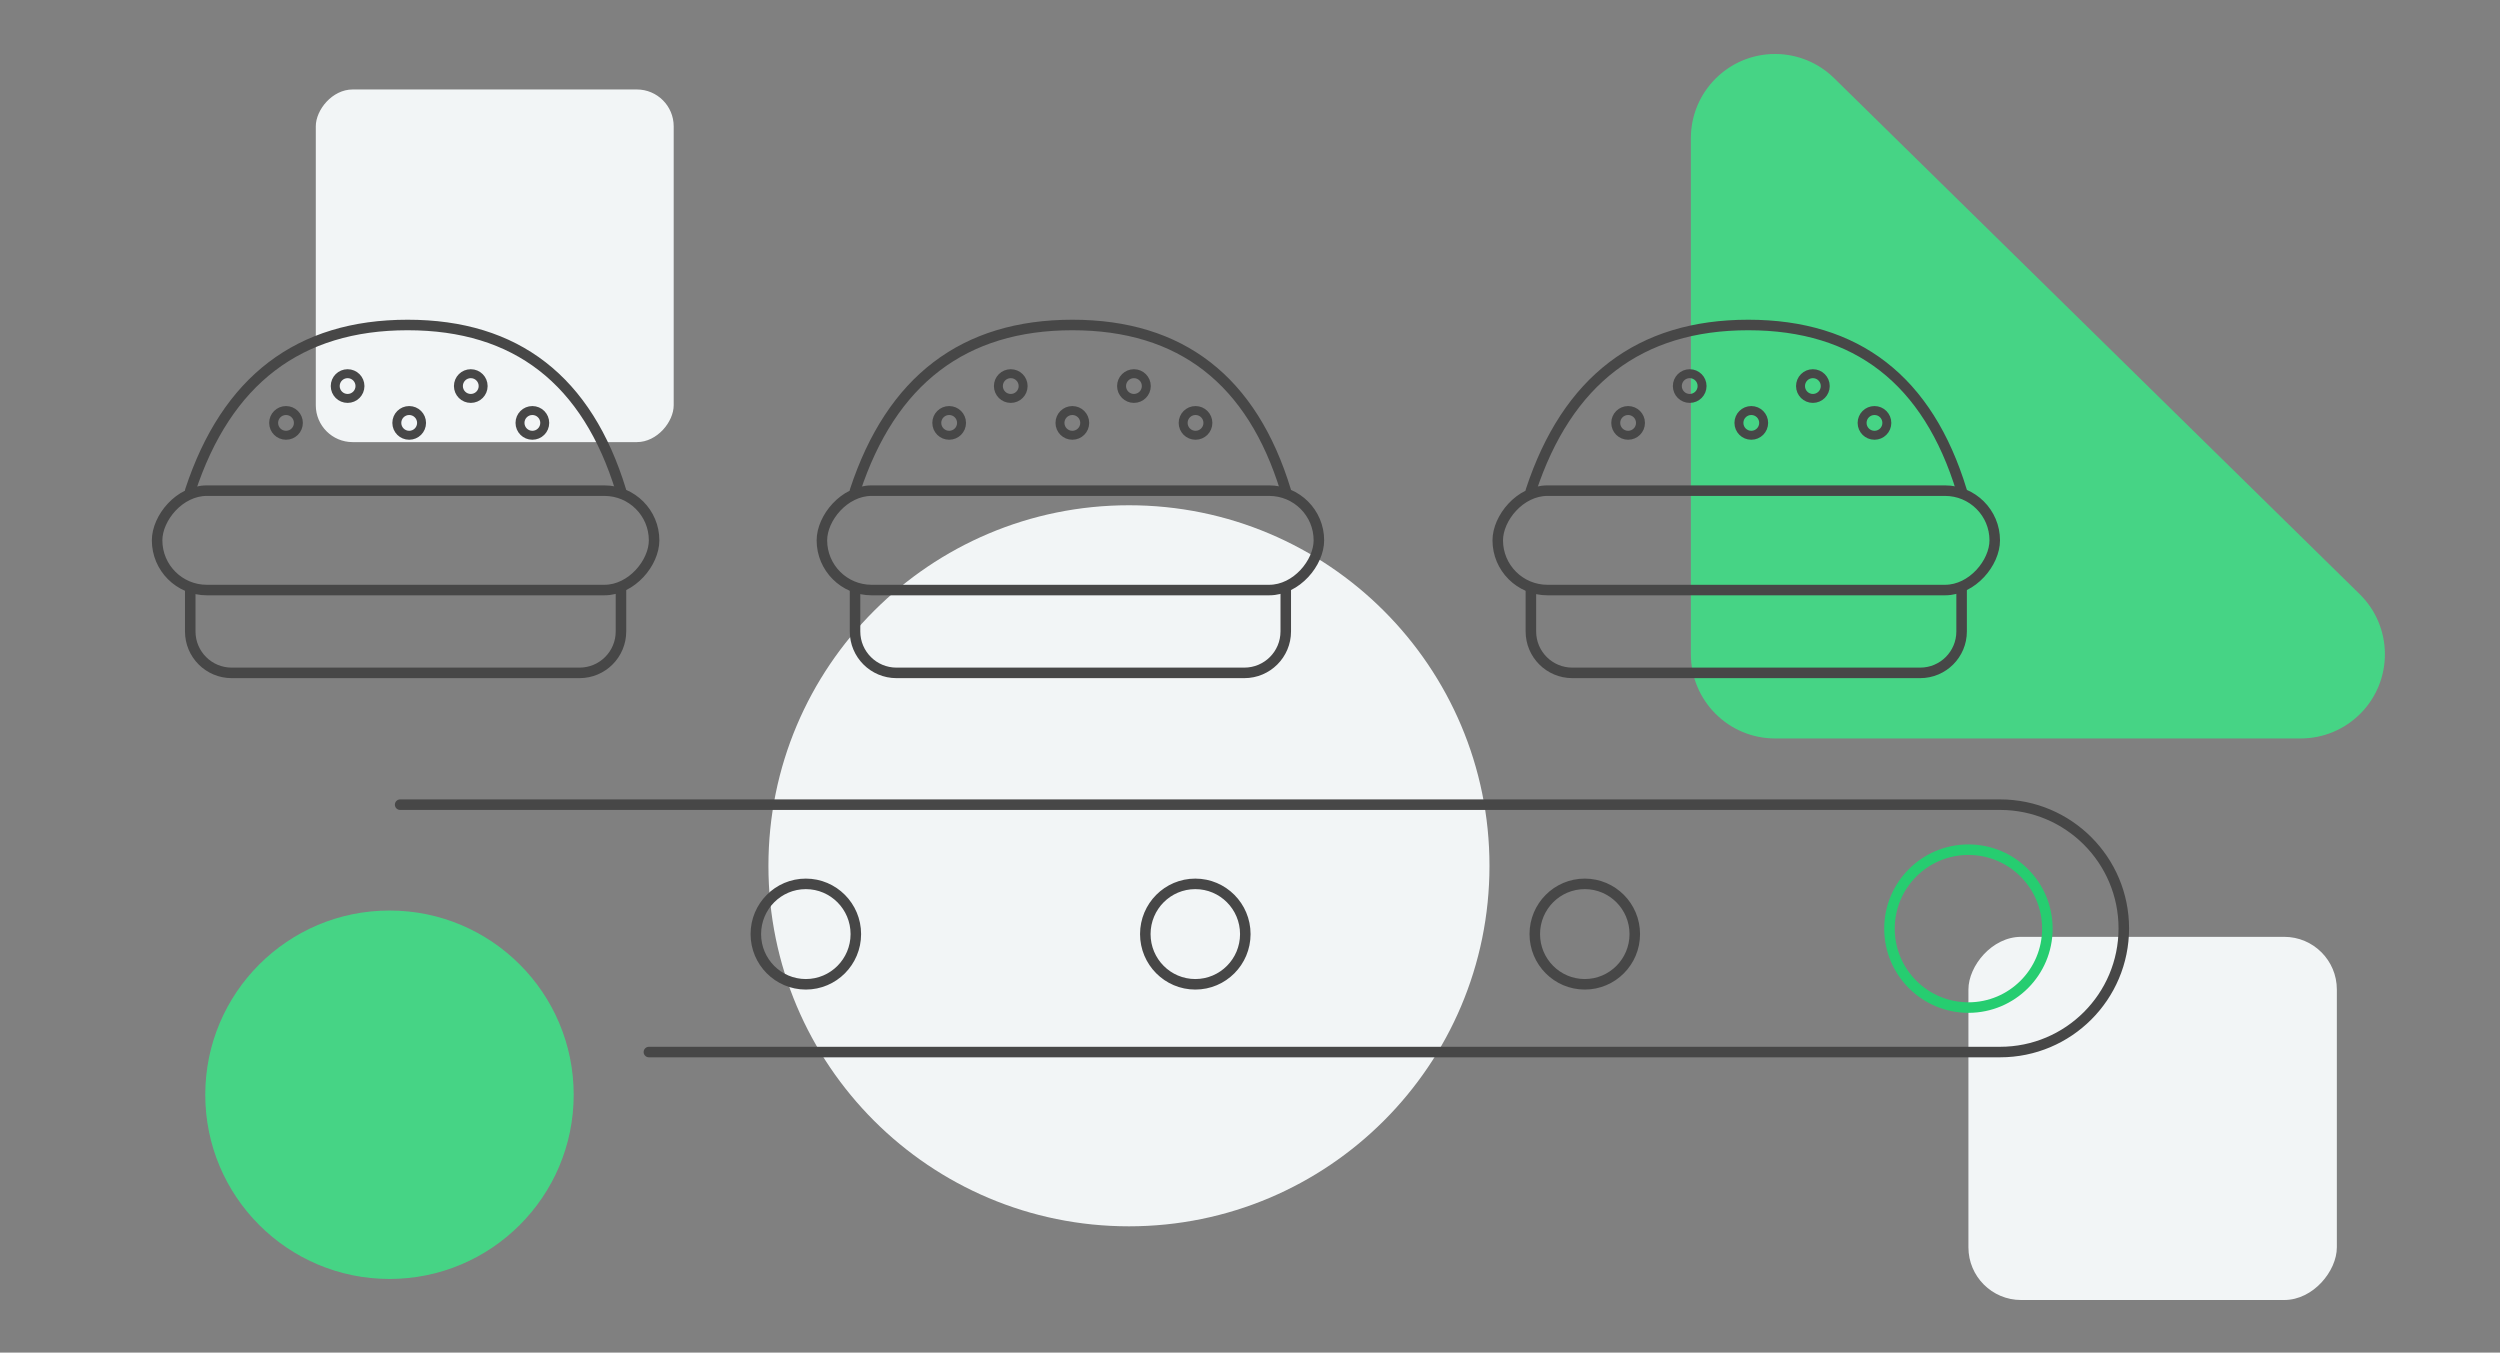
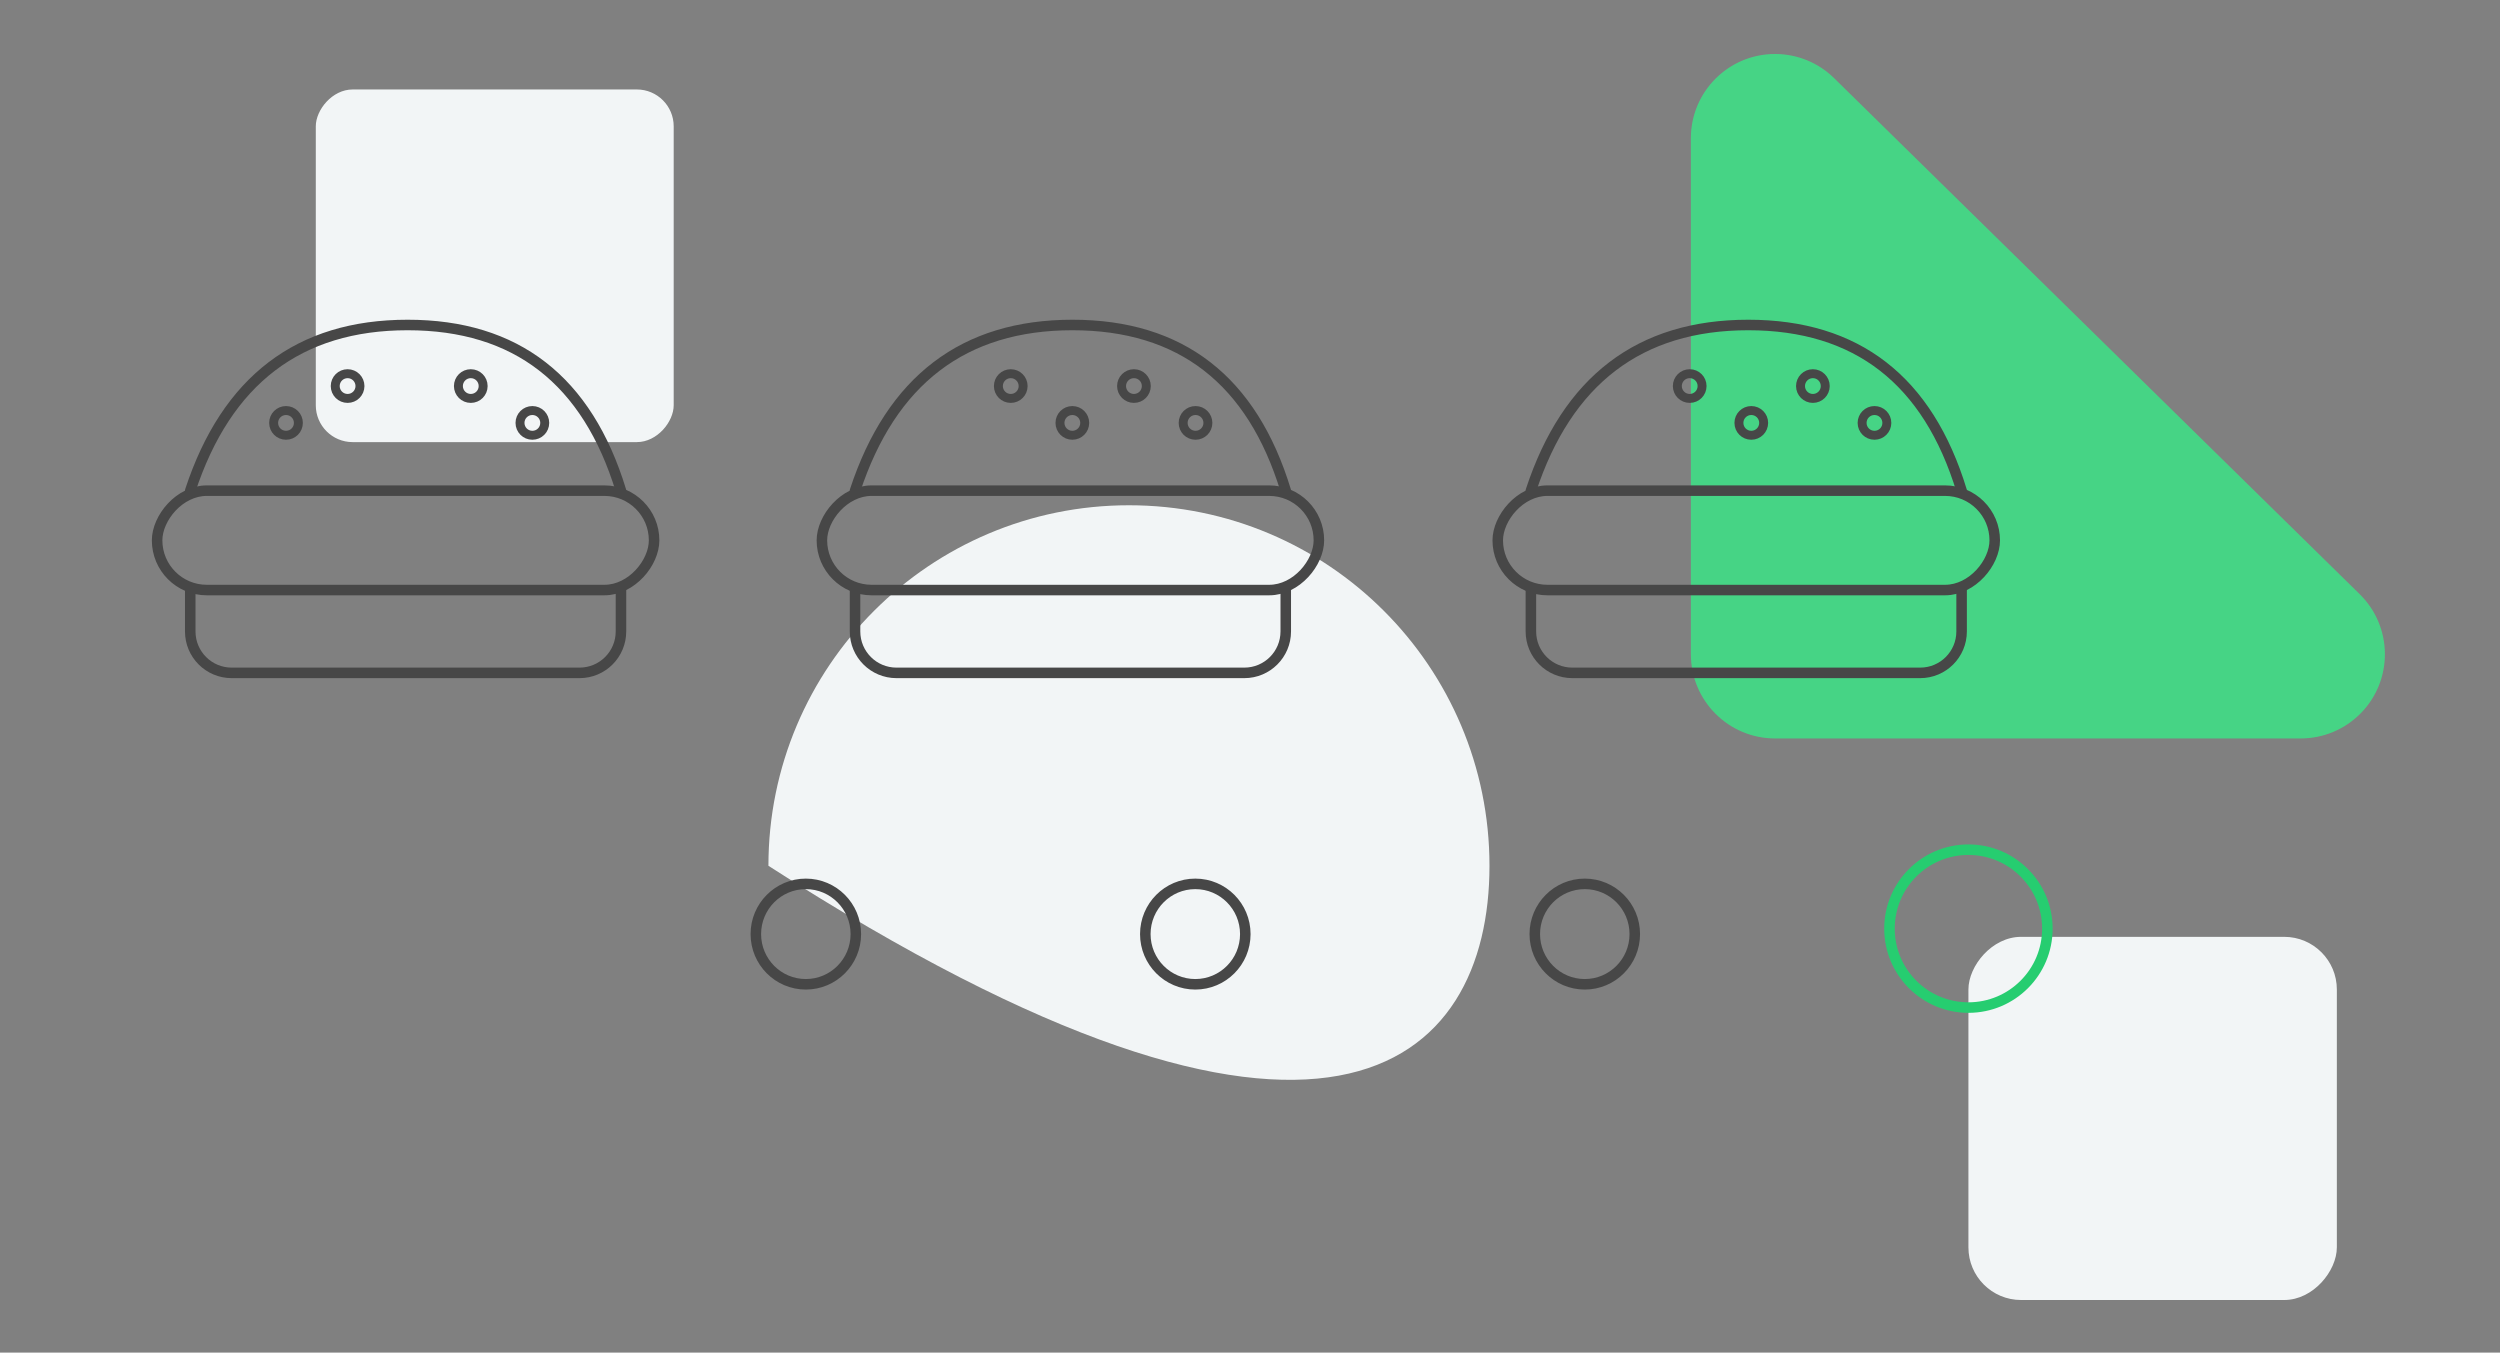
<svg xmlns="http://www.w3.org/2000/svg" width="475px" height="257px" viewBox="0 0 475 257">
  <rect x="0" y="0" width="475" height="257" fill="#808080" stroke="none" />
  <title>kitchen[test] copy 2</title>
  <desc>Created with Sketch.</desc>
  <g id="kitchen[test]--copy-2" stroke="none" stroke-width="1" fill="none" fill-rule="evenodd">
    <g id="Group-2" transform="translate(253, 134) scale(-1, 1) translate(-253, -134) translate(28, -12)">
      <g id="Group-19" transform="translate(0.944, 0)">
        <g id="Group-23" transform="translate(0.031, 0.031)">
          <rect id="Rectangle-Copy-3" fill="#F2F5F6" fill-rule="nonzero" x="349.024" y="28.969" width="68" height="67" rx="7" />
          <rect id="Rectangle-Copy-2" fill="#F2F5F6" fill-rule="nonzero" x="33.024" y="189.969" width="70" height="69" rx="10" />
          <path d="M154.35,37.819 L154.35,137.685 C154.35,146.522 147.186,153.685 138.35,153.685 L40.3,153.685 C31.463,153.685 24.3,146.522 24.3,137.685 C24.3,133.493 25.945,129.467 28.883,126.476 L126.933,26.61 C133.124,20.305 143.254,20.212 149.559,26.402 C152.624,29.411 154.35,33.525 154.35,37.819 Z" id="Rectangle-Copy-11" fill="#46D485" fill-rule="nonzero" transform="translate(78.259, 76.185) scale(1, -1) rotate(-90) translate(-78.259, -76.185) " />
-           <path d="M403.024,184.969 C422.354,184.969 438.024,200.639 438.024,219.969 C438.024,239.299 422.354,254.969 403.024,254.969 C383.694,254.969 368.024,239.299 368.024,219.969 C368.024,200.639 383.694,184.969 403.024,184.969 Z" id="Path-Copy-4" fill="#46D485" fill-rule="nonzero" />
-           <path d="M262.524,107.969 C300.356,107.969 331.024,138.637 331.024,176.469 C331.024,214.3 300.356,244.969 262.524,244.969 C224.693,244.969 194.024,214.3 194.024,176.469 C194.024,138.637 224.693,107.969 262.524,107.969 Z" id="Path-Copy-5" fill="#F2F5F6" fill-rule="nonzero" />
-           <path d="M73.501,164.857 L377.499,164.857 C390.478,164.857 401,175.379 401,188.358 C401,201.337 390.478,211.859 377.499,211.859 L120.766,211.859" id="Rectangle" stroke="#474747" stroke-width="2" stroke-linecap="round" stroke-linejoin="round" transform="translate(237.251, 188.358) scale(-1, 1) translate(-237.251, -188.358) " />
+           <path d="M262.524,107.969 C300.356,107.969 331.024,138.637 331.024,176.469 C224.693,244.969 194.024,214.3 194.024,176.469 C194.024,138.637 224.693,107.969 262.524,107.969 Z" id="Path-Copy-5" fill="#F2F5F6" fill-rule="nonzero" />
          <g id="Group-26" transform="translate(205.024, 105.969)" />
          <g id="Group-22" transform="translate(86.312, 171.445)" stroke-width="2">
            <g id="Group-21">
              <circle id="Oval" stroke="#26CD70" transform="translate(16.712, 16.964) scale(-1, 1) translate(-16.712, -16.964) " cx="16.712" cy="16.964" r="15" />
              <ellipse id="Oval" stroke="#474747" transform="translate(89.604, 18) scale(-1, 1) translate(-89.604, -18) " cx="89.604" cy="18" rx="9.5" ry="9.541" />
              <ellipse id="Oval" stroke="#474747" transform="translate(163.604, 18) scale(-1, 1) translate(-163.604, -18) " cx="163.604" cy="18" rx="9.5" ry="9.541" />
              <ellipse id="Oval" stroke="#474747" transform="translate(237.604, 18) scale(-1, 1) translate(-237.604, -18) " cx="237.604" cy="18" rx="9.5" ry="9.541" />
            </g>
          </g>
          <g id="Orion_hamburger-(1)" transform="translate(98.024, 73.717)" stroke="#474747">
            <path d="M88.132,50.361 L88.132,58.23 C88.132,62.576 84.609,66.099 80.263,66.099 L14.164,66.099 C9.818,66.099 6.295,62.576 6.295,58.23 L6.295,50.361 M6.295,31.476 C12.69,10.492 26.204,3.55271368e-15 46.835,3.55271368e-15 C67.466,3.55271368e-15 81.232,10.492 88.132,31.476" id="Shape" stroke-width="2" stroke-linecap="round" stroke-linejoin="round" />
            <g id="Group-28" transform="translate(174.5, 15) scale(1, -1) translate(-174.5, -15) translate(20, 8)" stroke-width="1.7">
              <g id="Group-30">
                <g id="Group-31" transform="translate(0.35, 0.748)">
                  <g id="Group-32">
                    <g id="Group-33" transform="translate(129.15, 0.298)">
                      <circle id="Oval" cx="2.351" cy="2.351" r="2.351" />
                      <circle id="Oval" cx="14.053" cy="9.351" r="2.351" />
                      <circle id="Oval" cx="37.457" cy="9.351" r="2.351" />
                      <circle id="Oval" cx="25.755" cy="2.351" r="2.351" />
-                       <circle id="Oval" cx="49.159" cy="2.351" r="2.351" />
                    </g>
                    <g id="Group-33" transform="translate(0.15, 0.298)">
                      <g id="Group-34" transform="translate(255, -0)">
                        <circle id="Oval" cx="2.351" cy="2.351" r="2.351" />
                        <circle id="Oval" cx="14.053" cy="9.351" r="2.351" />
                        <circle id="Oval" cx="37.457" cy="9.351" r="2.351" />
-                         <circle id="Oval" cx="25.755" cy="2.351" r="2.351" />
                        <circle id="Oval" cx="49.159" cy="2.351" r="2.351" />
                      </g>
                      <g id="Group-34" transform="translate(0, -0)">
                        <circle id="Oval" cx="2.351" cy="2.351" r="2.351" />
                        <circle id="Oval" cx="14.053" cy="9.351" r="2.351" />
                        <circle id="Oval" cx="37.457" cy="9.351" r="2.351" />
                        <circle id="Oval" cx="25.755" cy="2.351" r="2.351" />
-                         <circle id="Oval" cx="49.159" cy="2.351" r="2.351" />
                      </g>
                    </g>
                  </g>
                </g>
              </g>
            </g>
            <rect id="Rectangle" stroke-width="2" stroke-linecap="round" stroke-linejoin="round" x="0" y="31.476" width="94.428" height="18.886" rx="9.443" />
          </g>
          <g id="Orion_hamburger-(1)" transform="translate(226.436, 73.717)" stroke="#474747" stroke-linecap="round" stroke-linejoin="round" stroke-width="2">
            <path d="M88.132,50.361 L88.132,58.23 C88.132,62.576 84.609,66.099 80.263,66.099 L14.164,66.099 C9.818,66.099 6.295,62.576 6.295,58.23 L6.295,50.361 M6.295,31.476 C12.69,10.492 26.204,0 46.835,0 C67.466,0 81.232,10.492 88.132,31.476" id="Shape" />
            <rect id="Rectangle" x="0" y="31.476" width="94.428" height="18.886" rx="9.443" />
          </g>
          <g id="Orion_hamburger-(1)" transform="translate(352.746, 73.717)" stroke="#474747" stroke-linecap="round" stroke-linejoin="round" stroke-width="2">
            <path d="M88.132,50.361 L88.132,58.23 C88.132,62.576 84.609,66.099 80.263,66.099 L14.164,66.099 C9.818,66.099 6.295,62.576 6.295,58.23 L6.295,50.361 M6.295,31.476 C12.69,10.492 26.204,3.55271368e-15 46.835,3.55271368e-15 C67.466,3.55271368e-15 81.232,10.492 88.132,31.476" id="Shape" />
            <rect id="Rectangle" x="0" y="31.476" width="94.428" height="18.886" rx="9.443" />
          </g>
        </g>
      </g>
    </g>
  </g>
</svg>